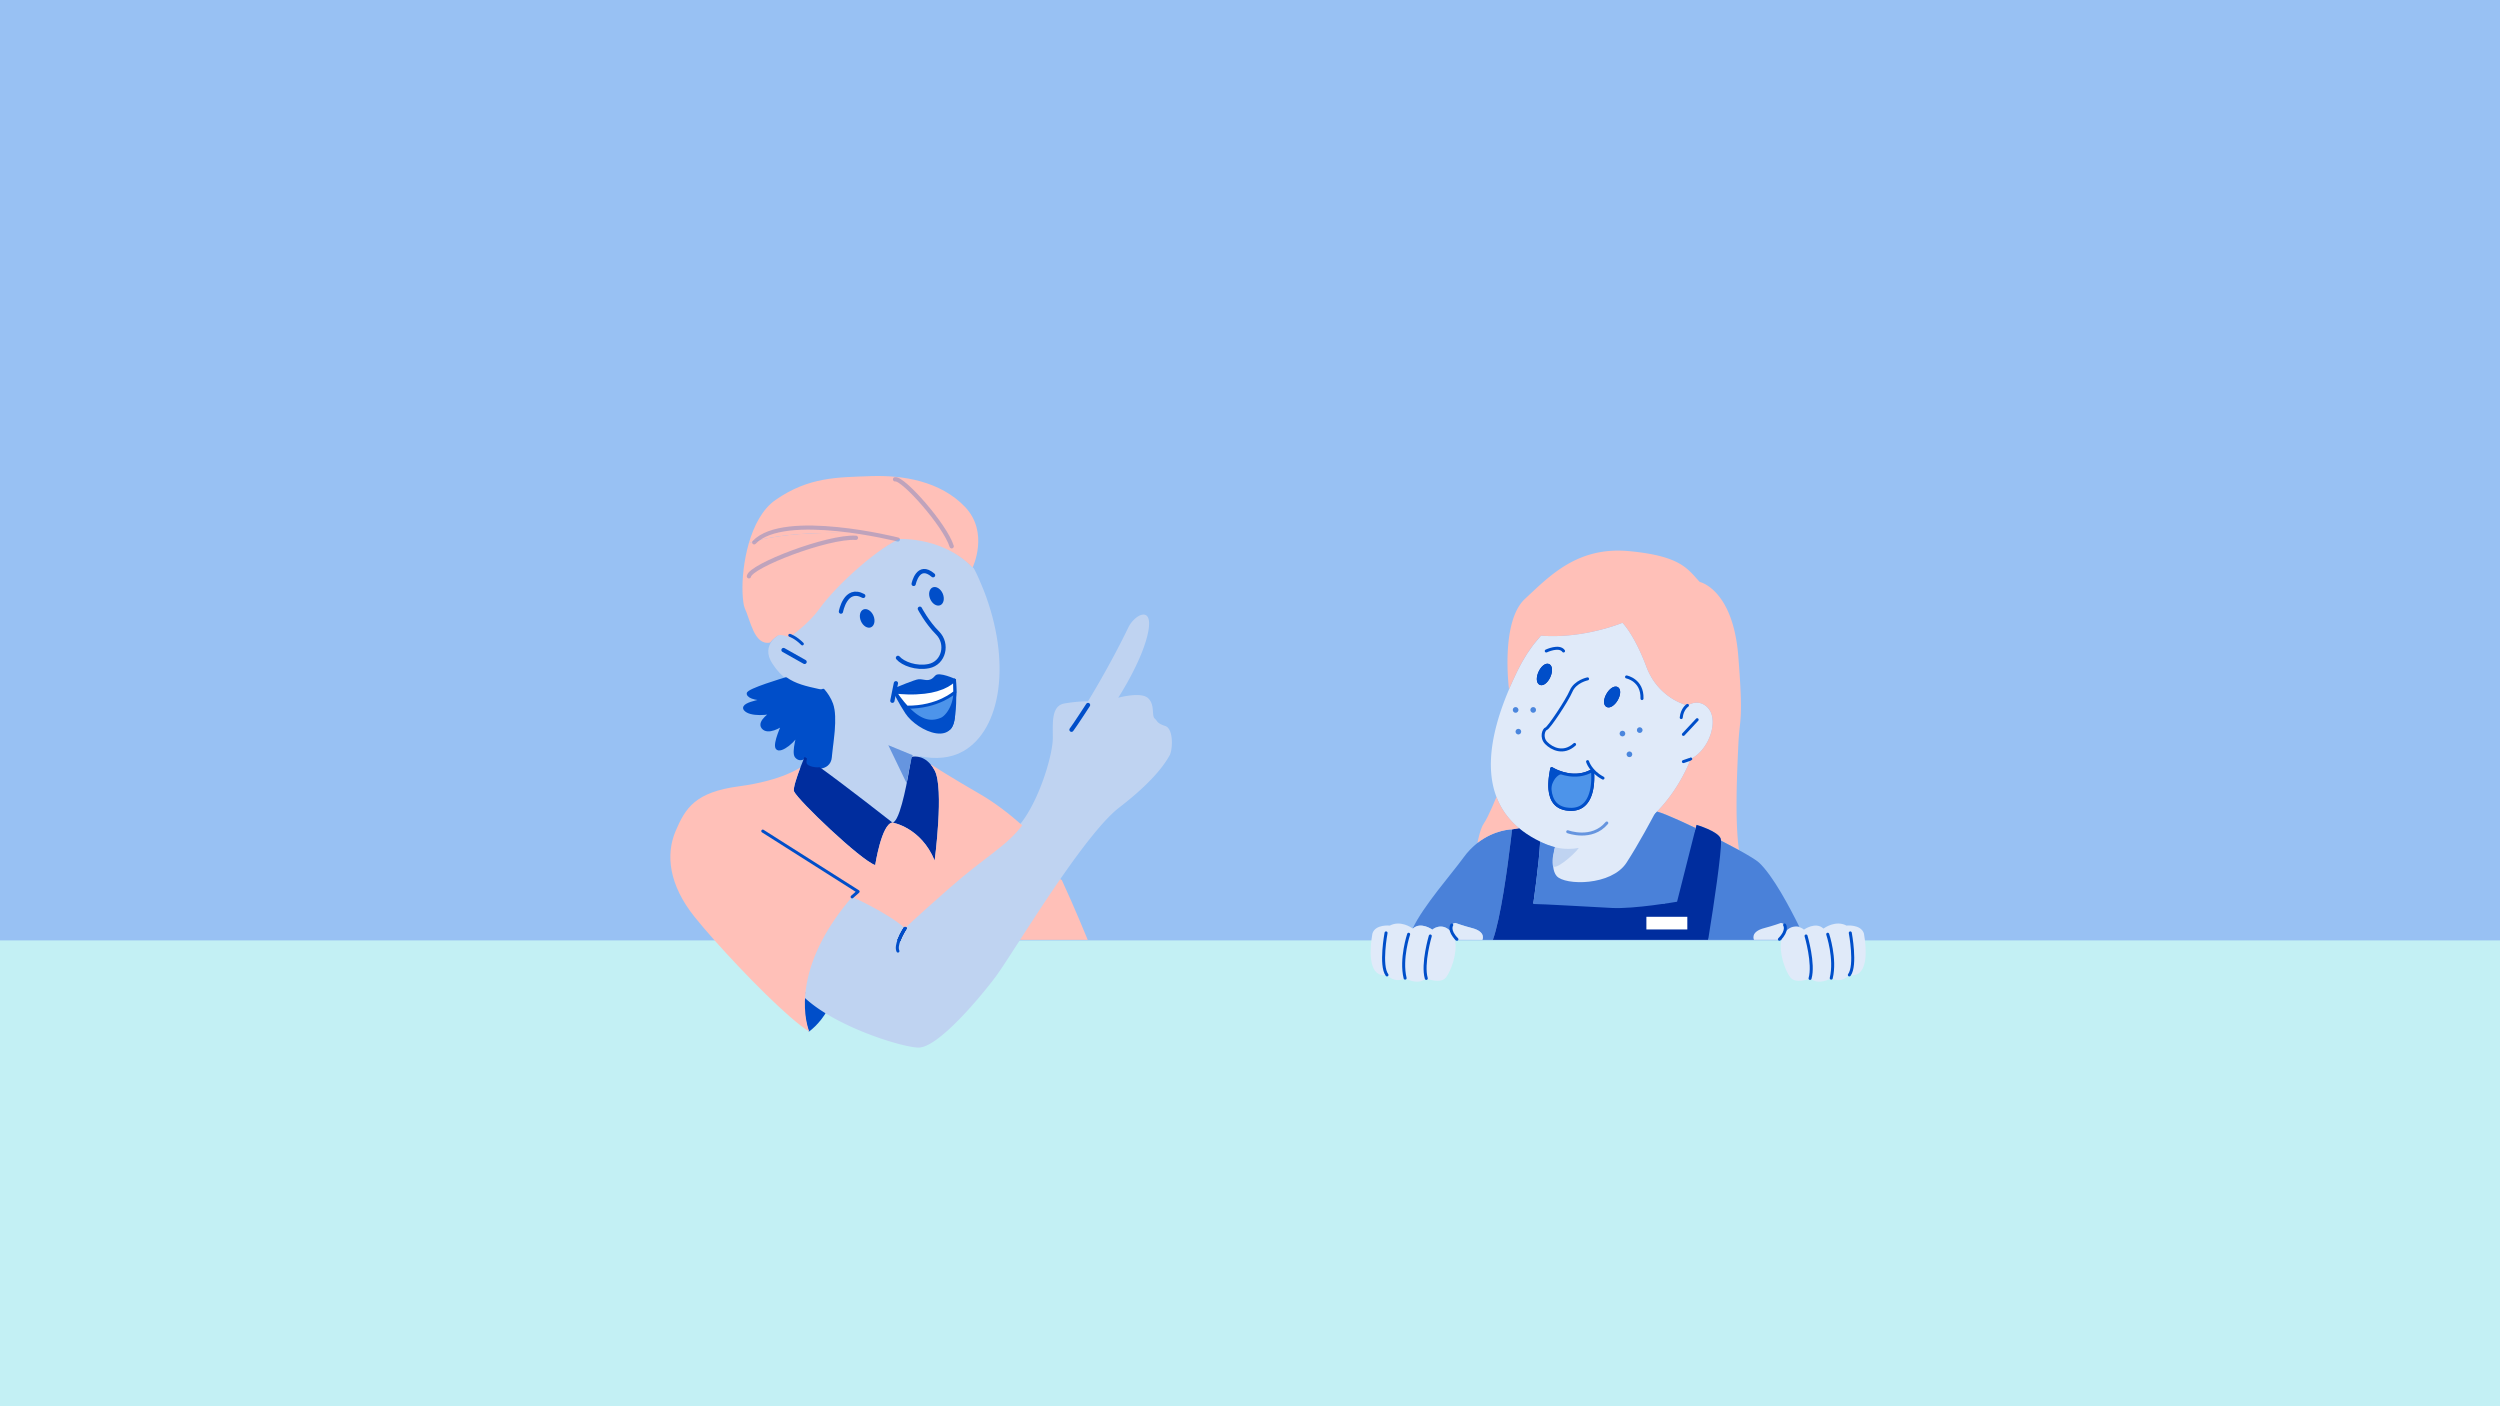
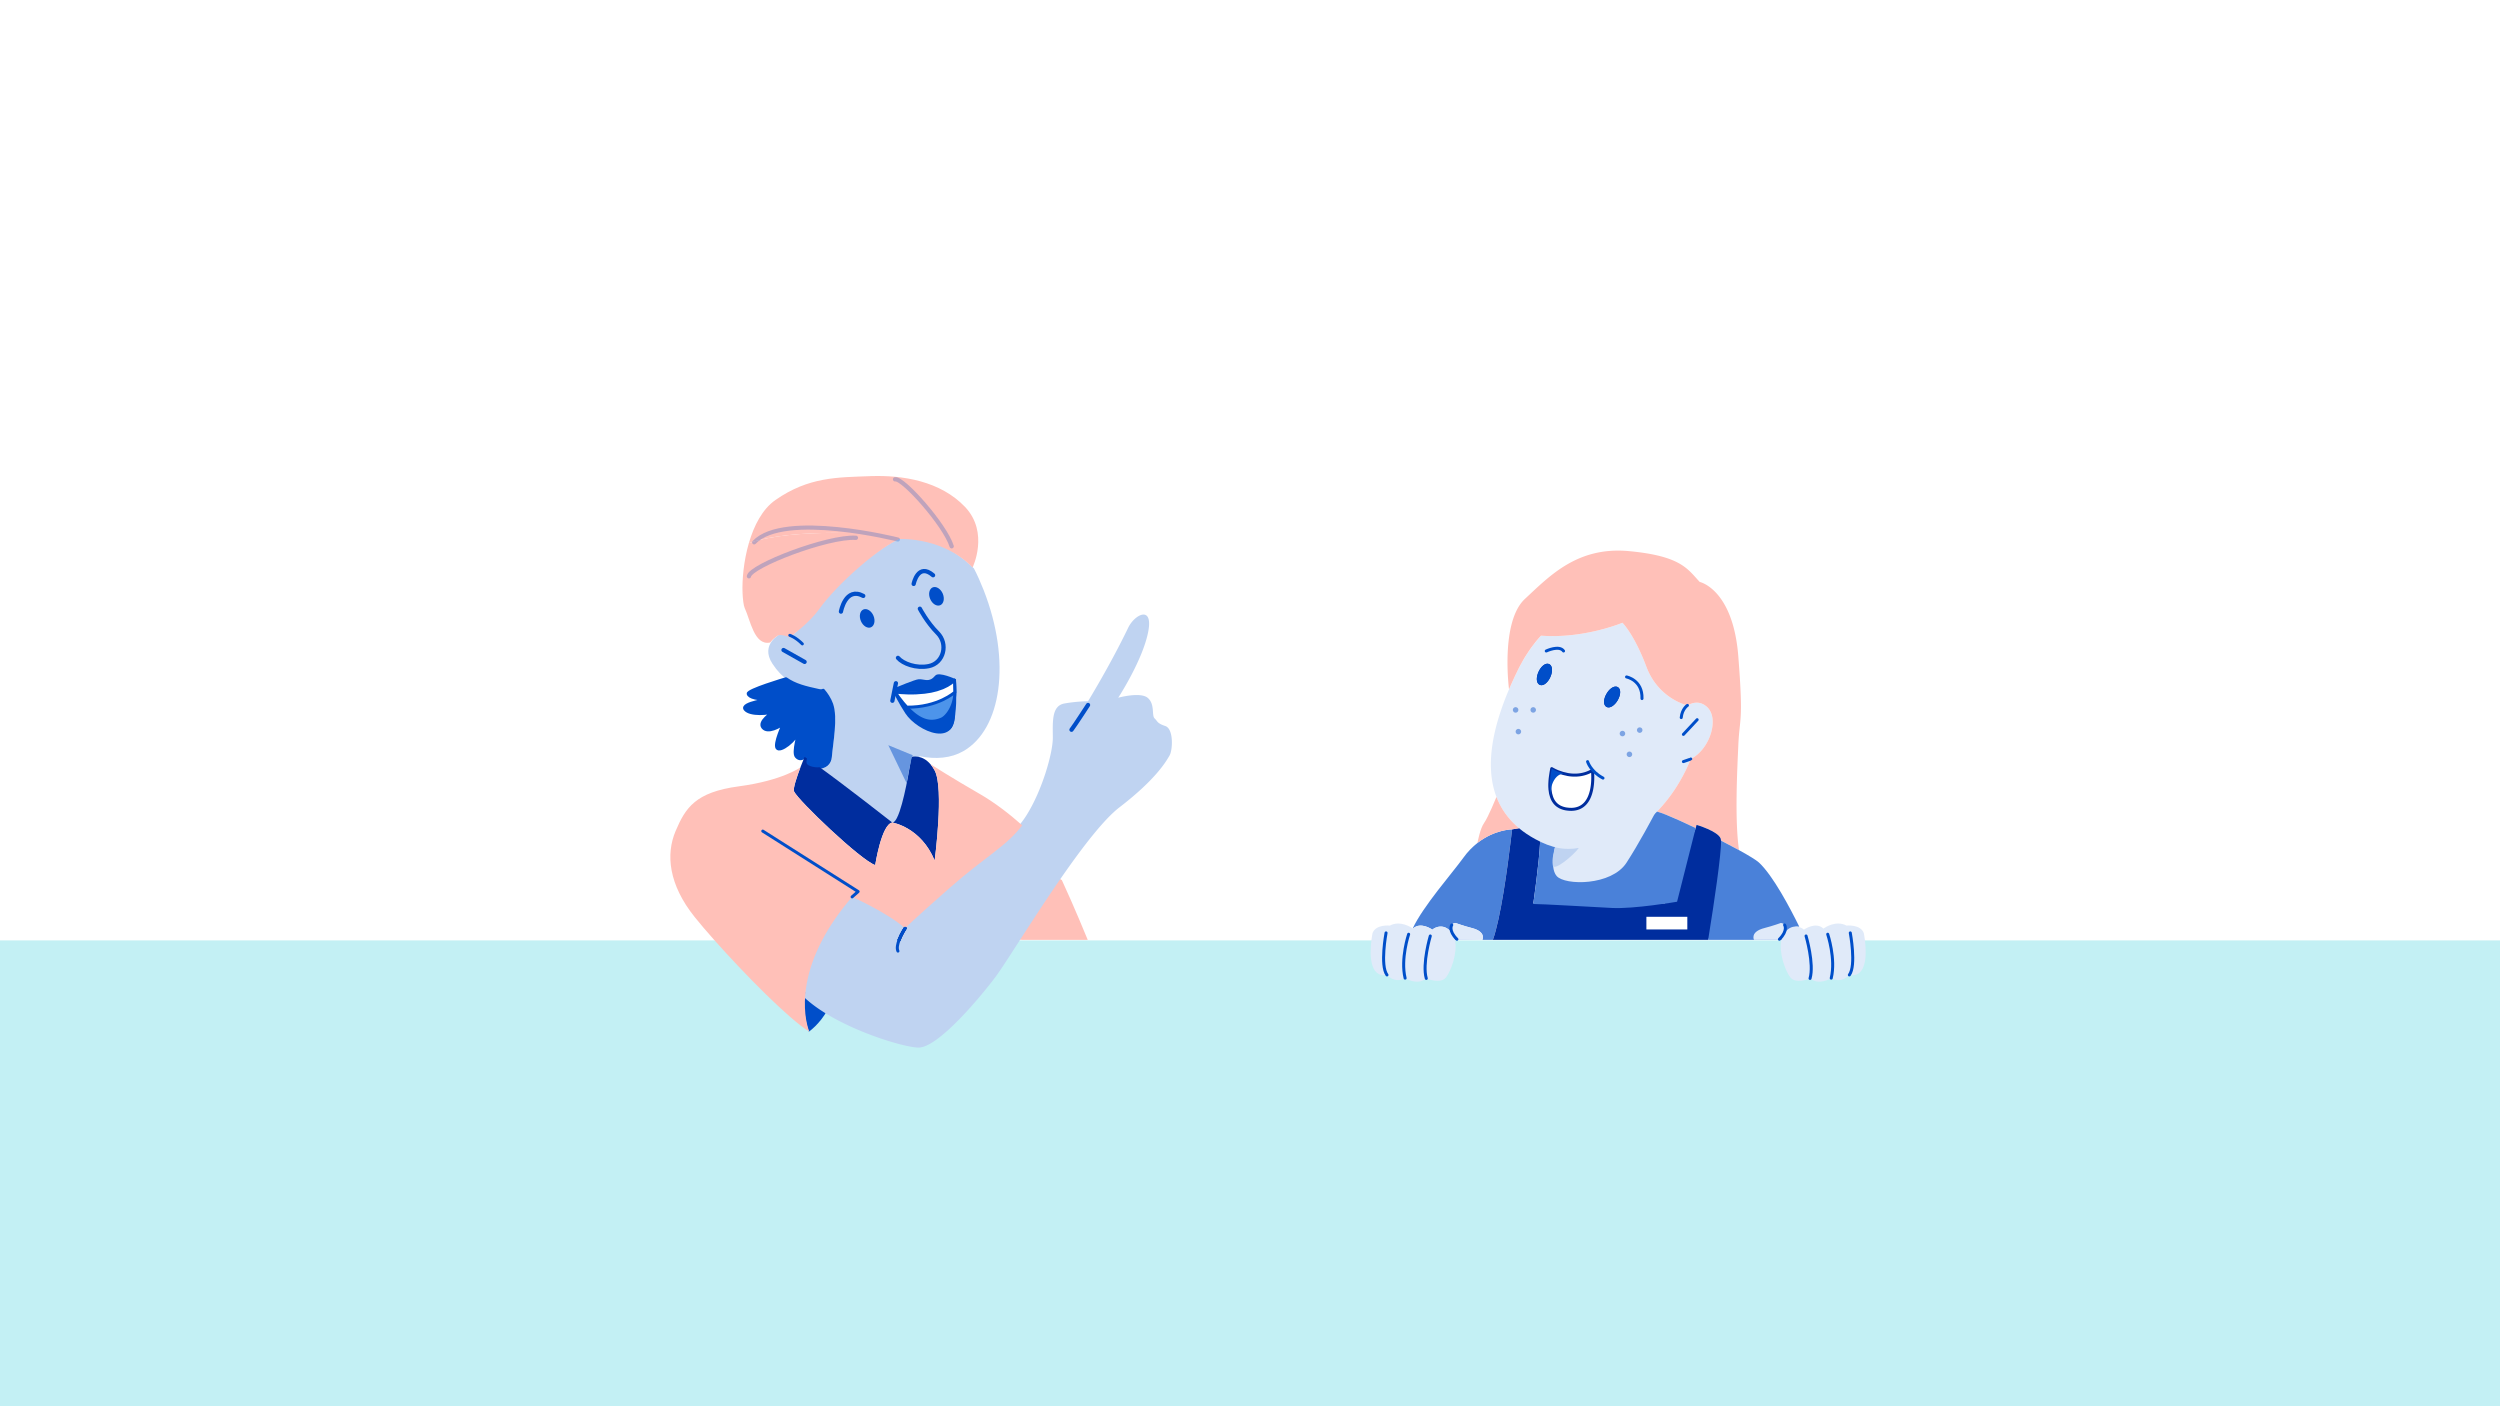
<svg xmlns="http://www.w3.org/2000/svg" id="Layer_1" viewBox="0 0 1920 1080">
  <defs>
    <style>.cls-11,.cls-2,.cls-3,.cls-6,.cls-7,.cls-8{stroke-width:0}.cls-12,.cls-7{fill:#004ec9}.cls-12,.cls-13,.cls-14,.cls-16,.cls-17,.cls-20{stroke-linecap:round;stroke-linejoin:round}.cls-13,.cls-14,.cls-16,.cls-20{fill:none}.cls-12,.cls-13,.cls-14,.cls-17,.cls-20{stroke:#004ec9}.cls-12,.cls-13,.cls-16,.cls-17{stroke-width:2.31px}.cls-2{fill:#e0eaf9}.cls-3{fill:#bfd3f1}.cls-6{fill:#002d9e}.cls-14{stroke-width:3.28px}.cls-16{stroke:#002d9e}.cls-17{fill:#4d94ea}.cls-20{stroke-width:3.28px}.cls-8{fill:#ffc0b8}.cls-11{fill:#4a81d9}</style>
  </defs>
-   <path d="M-7.22-27.64h1946.4v1225.02H-7.22z" style="fill:#98c1f3;stroke-width:0" />
  <path d="M-6.79 722.21h2037.45v461.39H-6.79z" style="fill:#c3f0f4;stroke-width:0" />
  <path d="M835.38 721.81h-50.34c-42.61-.29-16.01-75.93 30.48-45.85 9.4 20.23 19.86 45.85 19.86 45.85Z" class="cls-8" />
  <path d="M635.39 775.87c-5.89 10.77-14.19 16.47-14.19 16.47l-.06-.13c-.49-1.31-4.52-12.75-4.15-31.78 5.26 5.45 11.53 10.64 18.4 15.44Z" class="cls-7" />
  <path d="M729.38 560.5c-8.08 3.33-21.57-5.51-31.87-16.62h-.02l-.44-.49-1.88-2.13-.67-.79-.39-.49-2.71-3.47-.23-.3-.21-.3-2.48-3.7.53.07.6.07.58.07 1.09.12 1.32.12.18.02h.21l5.97.3 5.21-.05 6.69-.51h.05l4.86-.74.28-.05.37-.09 4-.97 4.65-1.62 3.38-1.64.09-.05.05-.02 2.69-1.71.14-.09.14-.12 2.52-2.11.02.46.02.83.02.63.02.53.05 1.71c.02.28.02.58.02.88l.05 2.48.02 1.18.02.46c.05 10.46-.58 26.32-4.95 28.12Zm-37.48 63.52c5-14.35 9.03-41.92 9.03-41.92s2.2-.69 5.28-.14v-1.18c12.45 2.52 24.07 1.57 33.59-3.87 29.26-16.71 37.13-68.75 15.67-123.65-2.41-6.13-4.88-11.69-7.5-16.69-24.93-25.44-54.44-24.17-54.44-24.17-16.39 6.27-49.51 33.01-63.68 52.82-7.5 10.46-18.98 20.67-22.24 23.47-1.5-.67-2.99-1.18-4.49-1.48-1.34-.25-2.69-.35-4-.25 0 0-3.8 1.92-6.5 5.67-2.75 3.84-4.35 9.61.65 17.17 3.61 5.49 7.34 9.35 11.39 12.2h.02c6.99 4.91 14.98 6.85 25.28 9.07h.02c1.44.3 2.52.21 3.33-.23 1.3 1.5 2.45 3.06 3.45 4.65 1.27 2.01 2.27 4.03 2.94 5.93l.02.05c3.77 10.62-.09 29.74-.97 40.62-.42 5.35-4.19 7.5-8.17 7.92 20.02 14.42 53.12 40.37 55.65 42.36l.16.12" class="cls-3" />
  <path d="M692.49 413.2c-16.39 6.27-49.22 34.83-63.39 54.64-7.5 10.46-19.27 18.85-22.54 21.65-1.5-.67-2.99-1.18-4.49-1.48-1.34-.25-2.68-.35-4-.25 0 0-3.8 1.92-6.5 5.67-.12.02-.23.05-.35.07-12.06 2.29-14.95-17.34-19.28-26.5-.88-1.83-1.48-7.05-1.67-11.86 0 0 16.36-8.85 37.98-19.62 21.94-10.93 49.33-22.24 70.57-23.42 8.43.58 13.66 1.11 13.66 1.11Z" class="cls-8" />
  <path d="M1311.14 543.09c-1.32-1.25-2.66-2.11-4-2.64-3.96-1.64-7.89-.53-11.18 1.3-1.32-.3-22.5-5.62-31.55-29.74-9.33-24.88-18.36-33.72-18.36-33.72s-29.44 12.41-62.54 9.91l-.07.07-5.93 7.11-4.47 6.37-.07.09-.05.07-4.14 6.9-.12.19-.3.6-2.71 5.16-1.06 2.22-2.11 4.47-.23.51-3.22 7.22-.09.23c-12.08 28.47-18.91 58.49-9.65 82.66 2.71 7.11 6.81 13.68 12.57 19.58v.02c1.48 1.5 3.06 2.99 4.77 4.42.93.76 1.88 1.53 2.87 2.27 3.91 2.92 8.33 5.6 13.33 8.01.35.19.7.35 1.04.51 5.88 2.78 12.04 4.51 18.33 5.28 24 3.03 50.09-7.8 70.41-28.84 8.5-8.77 15.97-19.35 21.9-31.43 1.46-2.96 2.78-5.95 3.98-8.96 14.61-7.24 22.13-30.9 12.64-39.81Zm-149.28 2.13c0-1.18.95-2.13 2.13-2.13s2.13.95 2.13 2.13-.97 2.13-2.13 2.13-2.13-.95-2.13-2.13Zm4.26 18.8c-1.18 0-2.13-.95-2.13-2.11s.95-2.13 2.13-2.13 2.11.95 2.11 2.13-.95 2.11-2.11 2.11Zm11.39-16.67c-1.18 0-2.13-.95-2.13-2.13s.95-2.13 2.13-2.13 2.11.95 2.11 2.13-.95 2.13-2.11 2.13Zm5.46-22.45c-1.92-.86-2.04-4.65-.3-8.47 1.74-3.82 4.68-6.2 6.6-5.35 1.9.88 2.04 4.68.3 8.49-1.74 3.82-4.7 6.2-6.6 5.32Zm23.36 96.66c-.62 0-1.2-.02-1.78-.09-.56-.02-1.09-.09-1.6-.19-.07 0-.14-.02-.21-.02-.49-.09-.93-.19-1.37-.3-.97-.23-1.88-.53-2.69-.93-.42-.16-.81-.37-1.18-.6-.37-.19-.74-.42-1.06-.67-.35-.23-.65-.49-.97-.76-.3-.25-.58-.53-.86-.83-.19-.21-.37-.39-.56-.63a4.45 4.45 0 0 1-.46-.63c-.16-.21-.32-.44-.49-.69-.16-.23-.3-.49-.44-.74-.25-.46-.49-.95-.69-1.46-.14-.32-.28-.65-.37-.97-.28-.74-.49-1.5-.67-2.29l-.02-.09-.07-.25-.05-.39-.02-.07c-.16-.81-.28-1.62-.35-2.45l-.02-.14-.05-.42v-.35c-.12-1.44-.12-2.89-.05-4.31v-.09l.02-.21c.07-1.53.21-3.03.39-4.42l.55-3.68.02-.09.46-2.48.12.07.21.12.32.19.35.19.88.44.55.3 1.6.72.88.37 3.61 1.23 3.38.79.35.09c5.56.97 12.38.74 19-3.15 0 0 3.77 30.16-16.69 29.91Zm35.07-84.39c-2.11 3.63-5.28 5.74-7.08 4.7-1.83-1.06-1.6-4.86.51-8.47 2.08-3.63 5.25-5.74 7.08-4.68 1.81 1.04 1.57 4.84-.51 8.45Zm5.06 28.3c-1.16.23-2.27-.51-2.5-1.67s.51-2.27 1.67-2.5c1.16-.23 2.27.51 2.5 1.67.23 1.16-.51 2.27-1.67 2.5Zm5.35 15.93a2.13 2.13 0 0 1-2.5-1.67c-.23-1.13.53-2.27 1.67-2.5a2.15 2.15 0 0 1 2.52 1.67c.23 1.16-.53 2.29-1.69 2.5Zm7.92-18.59c-1.16.23-2.29-.51-2.5-1.67a2.13 2.13 0 0 1 1.67-2.5c1.13-.23 2.27.53 2.5 1.67a2.13 2.13 0 0 1-1.67 2.5Z" class="cls-2" />
  <path d="M686.7 532.78s3.48 7.29 8.7 15.21c9.04 13.7 41.14 28.19 37.79-4.12" class="cls-7" />
  <path d="M610.16 503.97v-.02m123.14 27.66c.05 10.46-.58 26.32-4.95 28.12-8.08 3.33-21.57-5.51-31.87-16.62h-.02l-.44-.49-1.88-2.13-.67-.79-.39-.49-2.71-3.47-.23-.3-.21-.3-2.48-3.7.53.07.6.07.58.07 1.09.12 1.32.12.18.02h.21l5.97.3 5.21-.05 6.69-.51h.05l4.86-.74.28-.05.37-.09 4-.97 4.65-1.62 3.38-1.64.09-.05.05-.02 2.69-1.71.14-.09.14-.12 2.52-2.11.02.46.02.83.02.63.02.53c.05 1.3.09 3.06.12 5.07l.02 1.18.02.46Z" class="cls-13" />
  <path d="M714.6 405.15c-21.25 1.18-76.5 32.81-98.45 43.73-21.62 10.76-45.88 6.25-45.88 6.25-.39-9.75.86-24.26 4.86-38.05 17.43-5.99 42.36-7.75 64.76-7.85h.09c15.14-.07 64.88-4.76 74.61-4.08Z" class="cls-8" />
  <path d="M746.93 435.81c-24.93-25.44-60.26-21.69-60.26-21.69s.58-3-7.84-3.58c-9.72-.67-23.7-1.37-38.84-1.3h-.09c-22.41.09-47.34 1.85-64.76 7.85 3.87-13.38 10.35-26.09 20.42-33.1 25.55-17.82 47.71-17.36 72.77-18.31 25.07-.97 53.98 3.84 72.8 23.61 18.79 19.77 5.81 46.53 5.81 46.53Z" class="cls-8" />
  <path d="M668.33 365.66s41.41 11.66 60.01 40.9" class="cls-8" />
  <path d="M610.16 503.97v-.02" class="cls-13" />
  <path d="m601.73 499.22 16.19 9.11" class="cls-20" />
  <path d="M645.84 469.71s3.49-19.36 17.14-12.06m38.71-9.2s3.35-16.66 14.91-6.66m-10.15 25.7s5.39 10.4 13.64 18.68c8.25 8.29 4.84 23.07-6.82 25.42-9.63 1.95-19.83-1.9-23.64-6.35" class="cls-14" />
  <path d="M733.3 531.61c.05 10.46-5.98 18.93-10.35 20.74-8.08 3.33-16.17 1.88-26.47-9.23h-.02l-.44-.49-1.88-2.13-.67-.79-.39-.49-2.71-3.47-.23-.3-.21-.3-2.48-3.7.53.07c.16.02.37.05.6.07l.58.07 1.09.12c.42.05.83.07 1.32.12l.18.02h.21c1.64.14 3.68.25 5.97.3 1.62.02 3.38.02 5.21-.05 2.15-.07 4.4-.23 6.69-.51h.05c1.6-.19 3.24-.42 4.86-.74l.28-.05.37-.09c1.34-.25 2.68-.58 4-.97 1.6-.44 3.15-1 4.65-1.62a31.92 31.92 0 0 0 3.38-1.64l.09-.05.05-.02c.93-.51 1.83-1.06 2.69-1.71l.14-.09.14-.12c.88-.63 1.74-1.34 2.52-2.11l.02.46.02.83.02.63.02.53c.05 1.3.09 3.06.12 5.07l.02 1.18.02.46Z" class="cls-17" />
  <path d="m688.06 524.73-2.72 13.45" class="cls-14" />
  <path d="M733.3 531.61s-12.75 11.74-36.83 11.5h-.02l-.44-.49-1.88-2.13-.67-.79-.39-.49-2.71-3.47-.23-.3-.21-.3-2.48-3.7.53.07.6.07.58.07 1.09.12 1.32.12.18.02h.21l5.97.3 5.21-.05 6.69-.51h.05l4.86-.74.28-.05.37-.09 4-.97 4.65-1.62 3.38-1.64.09-.05.05-.02 2.69-1.71.14-.09.14-.12 2.52-2.11.02.46.02.83.02.63.02.53.12 5.07.02 1.18.02.46Z" style="fill:#fff;stroke-width:2.31px;stroke:#004ec9;stroke-linecap:round;stroke-linejoin:round" />
  <path d="M668.88 481.78c-2.66 1.11-6.11-1.04-7.71-4.81-1.6-3.8-.74-7.75 1.92-8.89 2.68-1.13 6.13 1.02 7.73 4.81 1.6 3.77.72 7.75-1.94 8.89Zm53.22-16.97c-2.66 1.13-6.13-1.02-7.73-4.81-1.6-3.77-.72-7.75 1.94-8.89 2.66-1.11 6.13 1.04 7.73 4.81 1.6 3.8.72 7.78-1.94 8.89Z" class="cls-7" />
  <path d="M617.93 581.35s-.02.02-.05.02c.02-.02.02-.05.02-.05s.02 0 .02.02Z" class="cls-13" />
  <path d="M637.7 581.33c-.42 5.35-4.19 7.5-8.17 7.92-2.64.3-5.37-.16-7.29-.9-1.13-.42-1.99-.95-2.41-1.5-.65-.86-.56-2.48-.09-4.37.58-2.31 1.71-5.05 2.68-7.15-1.57 2.96-3.08 4.88-4.49 6.04 0-.02-.02-.02-.02-.02s0 .02-.02.05v.02h-.02c-2.55 2.04-4.72 1.46-6.34-.42-2.64-3.03 1.78-18.05 2.45-20.25-2.78 8.1-14.91 17.13-17.2 13.73-2.22-3.38 4.56-17.92 4.93-18.7-2.57 2.01-12.13 7.73-15.88 2.85-3.36-4.4 6.41-10.83 8.54-12.15-3.68 1.62-18.19 3.03-22.08-1.69-4.03-4.88 19.88-7.89 19.88-7.89-10.09.46-16.99-1.32-17.57-4.1-.58-2.73 28.05-11.23 29-11.53h.02c6.99 4.91 14.98 6.85 25.28 9.07h.02c1.44.3 2.52.21 3.33-.23 1.3 1.5 2.45 3.06 3.45 4.65 1.27 2.01 2.27 4.03 2.94 5.93l.02.05c3.77 10.62-.09 29.74-.97 40.62Z" class="cls-12" />
  <path d="M717.81 660.89c-10.53-25.65-32.47-29.16-32.47-29.16 1.11 0 2.22-1.2 3.31-3.22.76-1.39 1.5-3.19 2.22-5.25 5-14.35 9.03-41.92 9.03-41.92s2.2-.69 5.28-.14c2.73.49 6.18 1.94 9.4 5.72 0 0 .02 0 .05.02 1.09 1.3 2.18 2.85 3.19 4.75 7.38 13.7 0 69.21 0 69.21Z" class="cls-6" />
  <path d="M594.53 546.36s-.09.07-.16.09" class="cls-13" />
  <path d="M898.22 580.24c-2.45 4.1-9.81 17.75-38.47 39.79-11.9 9.14-28.15 30.28-44.03 53.08-10.86 15.62-21.53 32.01-30.48 45.85-9.49 14.68-17.06 26.5-20.88 31.57-12.68 16.78-44.35 54.44-59.21 54.02-10.51-.28-46.41-10.83-72.13-26.97-5.56-3.47-10.62-7.22-14.88-11.16v-.02c.09-4.1.49-8.68 1.39-13.73 1.76-9.72 5.32-21.09 12.01-33.72 5.37-10.21 12.78-21.27 22.85-32.98 0 0 26.53 11.74 40.72 24.07 0 0 5-5.37 34.88-31.57 27.45-24.05 43.12-31.53 55.02-47.5a63.9 63.9 0 0 0 3.1-4.47c12.27-19.26 20.46-48.17 20.46-59.9s-1.23-24.58 9-26.34c10.23-1.78 18.01-1.67 18.01-1.67s16.97-27.59 30.88-56.5c4.95-10.28 19.14-17.36 15.46 2.62-4 21.87-23.12 51.15-23.12 51.15s17.08-4.74 22.73.16c5.65 4.91 2.78 13.49 5.23 15.76 2.45 2.25 1.64 3.61 8.19 5.81 6.53 2.18 5.72 18.54 3.26 22.64Z" class="cls-3" />
  <path d="M690.52 721.81c1.78-4.61 4.61-8.91 4.61-8.91" class="cls-16" />
  <path d="M690.52 721.81c1.78-4.61 4.61-8.91 4.61-8.91" class="cls-16" />
  <path d="M689.62 730.44c-1.02-2.18-.3-5.49.9-8.63" class="cls-13" />
  <path d="M835.61 541.44s-10.47 16.18-12.7 19" class="cls-20" />
  <path d="M685.34 631.72c-8.33 1.06-13.19 32.68-13.19 32.68-11.25-3.87-59.02-49.53-62.31-56.55-1-2.11 2.22-11.5 4.88-18.52 1.57-4.12 2.94-7.41 3.15-7.94h.02v-.02s.02-.02.05-.02c.56.32 1.16.69 1.81 1.11-.46 1.9-.56 3.52.09 4.37.42.56 1.27 1.09 2.41 1.5 1.92.74 4.65 1.2 7.29.9 20.02 14.42 53.12 40.37 55.65 42.36l.16.12Z" class="cls-6" />
  <path d="M785.03 633.83c-11.9 15.97-27.57 23.45-55.02 47.5-29.88 26.2-34.88 31.57-34.88 31.57-14.19-12.34-40.72-24.07-40.72-24.07-10.07 11.71-17.48 22.78-22.85 32.98-6.69 12.64-10.25 24-12.01 33.72-.9 5.05-1.3 9.63-1.39 13.73v.02c-.3 13.75 2.96 22.01 3.36 22.96l.05.09c-15.74-9.68-49.88-44.3-73.14-70.53-5.79-6.5-10.88-12.48-14.86-17.45-20.09-25-22.31-48.22-14.72-66.08 7.59-17.85 15.18-29.91 48.65-34.37 33.49-4.47 47.22-14.56 47.22-14.56-2.66 7.01-5.88 16.41-4.88 18.52 3.29 7.01 51.06 52.68 62.31 56.55 0 0 4.86-31.62 13.19-32.68 0 0 21.94 3.52 32.47 29.16 0 0 7.38-55.51 0-69.21-1.02-1.9-2.11-3.45-3.19-4.75 1.02.65 17.41 11.09 37.75 22.78 11.3 6.48 22.96 15.44 32.66 24.12Z" class="cls-8" />
  <path d="M690.52 721.81c1.78-4.61 4.61-8.91 4.61-8.91m-109.32-74.62 73.23 46.44-4.63 4.1" class="cls-13" />
  <path d="M1189.57 519.57c-1.74 3.82-4.7 6.2-6.6 5.32-1.92-.86-2.04-4.65-.3-8.47 1.74-3.82 4.68-6.2 6.6-5.35 1.9.88 2.04 4.68.3 8.49Zm16.76 101.99c-.62 0-1.2-.02-1.78-.09-.56-.05-1.09-.12-1.6-.19-.07 0-.14-.02-.21-.02-.49-.09-.93-.19-1.37-.3-.97-.23-1.85-.56-2.69-.93-.42-.16-.81-.37-1.18-.6-.37-.21-.72-.44-1.06-.67-.35-.23-.65-.49-.97-.76-.3-.25-.58-.53-.86-.83-.19-.21-.37-.39-.56-.63a4.45 4.45 0 0 1-.46-.63c-.16-.21-.32-.44-.49-.69-.16-.23-.3-.49-.44-.74-.25-.46-.49-.95-.69-1.46-.14-.3-.25-.65-.37-.97l-.67-2.29-.02-.09-.07-.25-.05-.39-.02-.07-.35-2.45-.02-.14-.05-.42v-.35c-.12-1.44-.12-2.89-.05-4.31v-.09l.02-.21c.07-1.53.21-3.03.39-4.42l.55-3.68.02-.09.46-2.48.12.07.21.12.32.19.35.19.88.44.55.3 1.6.72.88.37 3.61 1.23 3.38.79.35.09c5.56.97 12.38.74 19-3.15 0 0 3.77 30.16-16.69 29.91Zm35.07-84.39c-2.11 3.63-5.28 5.74-7.08 4.7-1.83-1.06-1.6-4.86.51-8.47 2.08-3.63 5.25-5.74 7.08-4.68 1.81 1.04 1.57 4.84-.51 8.45Z" class="cls-16" />
  <path d="M1187.52 499.97s9.96-4.74 13.28 0m48.39 19.92s12.33 2.37 11.86 16.6" class="cls-13" />
  <path d="M1189.57 519.57c-1.74 3.82-4.7 6.2-6.6 5.32-1.92-.86-2.04-4.65-.3-8.47 1.74-3.82 4.68-6.2 6.6-5.35 1.9.88 2.04 4.68.3 8.49Zm51.83 17.6c-2.11 3.63-5.28 5.74-7.08 4.7-1.83-1.06-1.6-4.86.51-8.47 2.08-3.63 5.25-5.74 7.08-4.68 1.81 1.04 1.57 4.84-.51 8.45Z" class="cls-12" />
-   <path d="M1219.25 521.36s-9.43 1.89-12.66 9.43c-3.23 7.54-17.12 28.28-19.07 28.82-1.94.54-4.25 6.73 0 11.04 4.25 4.31 13.14 8.89 21.76 1.08" class="cls-13" />
-   <path d="M1206.33 621.56c-.62 0-1.2-.02-1.78-.09-.56-.05-1.09-.12-1.6-.19-.07 0-.14-.02-.21-.02-.49-.09-.93-.19-1.37-.3-.97-.23-1.85-.56-2.69-.93-.42-.16-.81-.37-1.18-.6-.37-.21-.72-.44-1.06-.67-.35-.23-.65-.49-.97-.76-.3-.25-.58-.53-.86-.83-.19-.21-.37-.39-.56-.63a4.45 4.45 0 0 1-.46-.63c-.16-.21-.32-.44-.49-.69-.16-.23-.3-.49-.44-.74-.25-.46-.49-.95-.69-1.46-.14-.3-.25-.65-.37-.97l-.67-2.29-.02-.09c-.05-.21-.09-.42-.12-.65l-.02-.07-.35-2.45-.02-.14c-.02-.23-.05-.46-.05-.69v-.07c-.12-1.44-.12-2.89-.05-4.31v-.09l.02-.21c.07-1.53.21-3.03.39-4.42l.55-3.68.02-.09.46-2.48.12.07.21.12.32.19.35.19c.25.14.53.3.88.44l.55.3c.46.23 1 .49 1.6.72l.88.37c1.06.42 2.27.86 3.61 1.23 1.04.32 2.18.58 3.38.79l.35.09c5.56.97 12.38.74 19-3.15 0 0 3.77 30.16-16.69 29.91Z" class="cls-17" />
  <path d="M1219.25 584.92s2.15 7.54 11.85 12.66" class="cls-13" />
  <path d="M1204.01 594.8c-8.96-3.6-14.78 9.43-12.41 17.24l-.67-2.29-.02-.09-.07-.25-.05-.39-.02-.07-.35-2.45-.02-.14-.05-.42v-.35l-.05-4.31v-.09l.02-.21.39-4.42.55-3.68.02-.09.46-2.48.12.07.21.12.32.19.35.19.88.44.55.3 1.6.72.88.37 3.61 1.23 3.38.79.35.09Z" class="cls-7" />
-   <path d="M1204.01 638.77s18.55 6.99 30.01-6.71" style="stroke:#6695df;stroke-width:2.31px;fill:none;stroke-linecap:round;stroke-linejoin:round" />
  <path d="M1166.12 545.22c0 1.18-.97 2.13-2.13 2.13s-2.13-.95-2.13-2.13.95-2.13 2.13-2.13 2.13.95 2.13 2.13Zm13.5 0c0 1.18-.95 2.13-2.11 2.13s-2.13-.95-2.13-2.13.95-2.13 2.13-2.13 2.11.95 2.11 2.13Zm-11.39 16.69c0 1.16-.95 2.11-2.11 2.11s-2.13-.95-2.13-2.11.95-2.13 2.13-2.13 2.11.95 2.11 2.13Zm79.9 1.06c.23 1.16-.51 2.27-1.67 2.5-1.16.23-2.27-.51-2.5-1.67s.51-2.27 1.67-2.5c1.16-.23 2.27.51 2.5 1.67Zm13.26-2.66a2.13 2.13 0 0 1-1.67 2.5c-1.16.23-2.29-.51-2.5-1.67a2.13 2.13 0 0 1 1.67-2.5c1.13-.23 2.27.53 2.5 1.67Zm-7.89 18.59c.23 1.16-.53 2.29-1.69 2.5a2.13 2.13 0 0 1-2.5-1.67c-.23-1.13.53-2.27 1.67-2.5a2.15 2.15 0 0 1 2.52 1.67Z" style="fill:#004ec9;stroke-width:0;opacity:.51" />
  <path d="m1303.42 552.72-10.57 11.31" class="cls-13" />
  <path d="M1335.6 652.92c-4.19-2.27-8.91-4.79-13.89-7.34-.02-.74-.12-1.3-.23-1.62-2.2-5.67-18.54-10.49-18.54-10.49l-.63 2.5c-8.43-4.05-16.34-7.64-22.17-10-3.22-1.32-5.81-2.25-7.48-2.66l-.05-.02c8.5-8.77 15.97-19.35 21.9-31.43 1.46-2.96 2.78-5.95 3.98-8.96 14.61-7.24 22.13-30.9 12.64-39.81-1.32-1.25-2.66-2.11-4-2.64-3.96-1.64-7.89-.53-11.18 1.3-1.32-.3-22.5-5.62-31.55-29.74-9.33-24.88-18.36-33.72-18.36-33.72s-29.44 12.41-62.54 9.91l-.07.07a93.396 93.396 0 0 0-5.93 7.11 93.304 93.304 0 0 0-4.47 6.37l-.07.09-.05.07c-1.44 2.2-2.82 4.49-4.14 6.9l-.12.19-.3.6c-.95 1.67-1.85 3.4-2.71 5.16l-1.06 2.22c-.72 1.48-1.44 2.96-2.11 4.47l-.23.51c-1.11 2.38-2.18 4.79-3.22 7.22l-.09.23s-6.78-51.8 12.22-69.46c19.03-17.66 40.37-40.48 80.23-36.66 39.88 3.8 44.77 13.84 54 23.63 0 0 25.55 5.44 29.63 57.06 4.07 51.62.97 46.18 0 68.75-.79 17.64-2.85 57.66.58 80.23Z" class="cls-8" />
  <path d="m1275.64 701.43 26.68-65.45.62-2.5s16.34 4.81 18.54 10.49c.12.32 9.83 56.72 9.86 57.46" class="cls-6" />
  <path d="M1161.28 636.95c-.25 2.18-.58 4.93-.97 8.15-2.5 20.88-7.82 60.37-13.8 76.71h-8.06s3.24-6.2-8.12-9.1c-5.95-1.5-12.59-3.89-12.59-3.89-8.52 1.37 1.18 12.55 1.18 12.55l19.54.44h-21.11c-.35-1.57-.9-3.06-1.71-4.33-5.79-9.14-13.75-5.35-15.56-3.49 0 0-9.03-6.48-15-.81 0 0-.05-.02-.12-.09 7.87-17.06 30.67-42.87 38.82-54.23 3.43-4.79 7.18-8.54 10.9-11.46v-.02c13.29-10.37 26.6-10.42 26.6-10.42Z" class="cls-11" />
  <path d="M1146.52 721.81c5.97-16.34 11.3-55.83 13.8-76.71.39-3.22.72-5.97.97-8.15l5.35-.88c.93.76 1.87 1.53 2.87 2.27 3.91 2.92 8.33 5.6 13.33 8.01-.79 16.94-5.32 47.91-5.32 47.91 6.92 0 26.22-1.67 43.02-.81 16.78.88 67.46-.92 67.46-.92l12.45-49.21m11.4 78.49h-165.34l13.89-28.06h165.34l-13.89 28.06Z" class="cls-6" />
  <path d="m1300.44 643.32-12.45 49.21s-33.1 5.67-49.88 4.79c-16.8-.86-53.68-3.06-60.6-3.06 0 0 4.54-30.97 5.32-47.91.35.19.69.35 1.04.51 5.88 2.78 12.04 4.51 18.33 5.28 24 3.03 50.09-7.8 70.41-28.84l.05.02c1.67.42 4.26 1.34 7.48 2.66 5.83 2.36 13.75 5.95 22.17 10m46.35 85.83h-36.8s6.85-41.8 9.14-64.28c.56-5.35.86-9.61.72-11.94 4.98 2.55 9.7 5.07 13.89 7.34 7.5 4.14 13.19 7.59 15.18 9.42 10.86 9.98 24.1 35.18 31.06 49.35-3.15-.42-7.11.63-10.37 5.79-.81 1.27-1.37 2.75-1.74 4.33h-21.09l19.51-.44" class="cls-11" />
  <path d="M1273.46 619.92s-.37.72-1.06 2.04c-3.26 6.25-13.66 25.81-23.26 40.62-11.6 17.85-47.31 17.55-53.63 10.21-6.32-7.31 0-26.69 0-26.69l.02-.02c24 3.03 50.09-7.8 70.41-28.84l.05.02 7.48 2.66Z" class="cls-2" />
  <path d="M1264.43 704.1h31.43v9.72h-31.43z" style="fill:#fff;stroke-width:0" />
  <path d="m1166.63 636.07-5.35.88s-13.31.05-26.6 10.42c.12-.58 2.06-11.09 5.09-15.3 3.13-4.33 9.51-20.02 9.51-20.02 2.71 7.11 6.81 13.68 12.57 19.58v.02c1.48 1.5 3.06 2.99 4.77 4.42Z" class="cls-8" />
  <path d="M1295.95 541.75s-4.13 2.66-4.76 9.36m-684.62-63.18s4.35 1.32 9.62 6.58m682.31 88.39s-.13.23-5.64 2.02" class="cls-13" />
  <path d="M688.24 527.93s14.64-6.15 17.28-6.27c4.92-.23 7.94 2.9 12.8-2.83 2.72-3.2 15.56 2.74 15.56 2.74l-7.54 4.79-10.49 3.93-26.55 1.37-1.73-.23" class="cls-7" />
  <path d="m682.21 572.3 14.1 29.25s3.58-21.4 4.77-21.49" style="fill:#6695df;stroke-width:0" />
  <path d="M1110.57 750.6c-4.35 5.56-15.18.83-15.18.83-7.04 5.76-16.25-.21-16.25-.21-8.15 4.51-13.91-2.48-13.91-2.48-14 2.5-13.17-17.27-11.94-26.94.39-3.08.81-5.14.81-5.14 2.52-6.99 13.29-5.81 13.29-5.81 8.1-4.28 16.5 1.46 17.59 2.22.07.07.12.09.12.09 5.97-5.67 15 .81 15 .81 1.81-1.85 9.77-5.65 15.56 3.49.81 1.27 1.37 2.75 1.71 4.33 2.27 9.72-3.06 24-6.78 28.79Z" class="cls-2" />
  <path d="M1064.49 716.46s-4.7 25.1.72 32.3m16.63-31.27s-6.32 18.82-2.71 33.73m19.33-32.39s-6.32 21.39-3.07 32.6" class="cls-13" />
  <path d="M1138.46 721.81h-19.22s-10.01-11.62-1.49-12.99c0 0 6.64 2.38 12.59 3.89 11.36 2.89 8.12 9.1 8.12 9.1Z" class="cls-2" />
  <path d="M1114.94 710.39s-2.86 4.14 3.98 10.98" class="cls-13" />
  <path d="M1374.94 750.6c4.35 5.56 15.18.83 15.18.83 7.04 5.76 16.25-.21 16.25-.21 8.15 4.51 13.91-2.48 13.91-2.48 14 2.5 13.17-17.27 11.94-26.94-.39-3.08-.81-5.14-.81-5.14-2.52-6.99-13.29-5.81-13.29-5.81-8.1-4.28-16.5 1.46-17.59 2.22-.07.07-.12.09-.12.09-5.97-5.67-15 .81-15 .81-1.81-1.85-9.77-5.65-15.56 3.49-.81 1.27-1.37 2.75-1.71 4.33-2.27 9.72 3.06 24 6.78 28.79Z" class="cls-2" />
  <path d="M1421.02 716.46s4.7 25.1-.72 32.3m-16.62-31.27s6.32 18.82 2.71 33.73m-19.34-32.39s6.32 21.39 3.07 32.6" class="cls-13" />
  <path d="M1347.05 721.81h19.22s10.01-11.62 1.49-12.99c0 0-6.64 2.38-12.59 3.89-11.36 2.89-8.12 9.1-8.12 9.1Z" class="cls-2" />
  <path d="M1370.57 710.39s2.86 4.14-3.98 10.98" class="cls-13" />
  <path d="M1204.58 651.94c-3.9 0-7.49-.5-10.44-1.33-.7 3.7-2.42 8.95-1.6 13.98.81 4.95 15.91-7.69 20-13.39-2.4.47-5.1.74-7.95.74Z" class="cls-3" />
  <path d="M575.18 442.58c1.25-8.04 60.47-30.85 82.15-29.55m30.08-44.91c6.15-1.26 38.58 35.41 43.47 51.43" style="opacity:.25;stroke-width:3.28px;stroke:#004ec9;fill:none;stroke-linecap:round;stroke-linejoin:round" />
  <path d="M579.19 416.56c22.91-24.25 110.37-2.21 110.37-2.21" style="opacity:.25;stroke-width:3.14px;stroke:#004ec9;fill:none;stroke-linecap:round;stroke-linejoin:round" />
</svg>